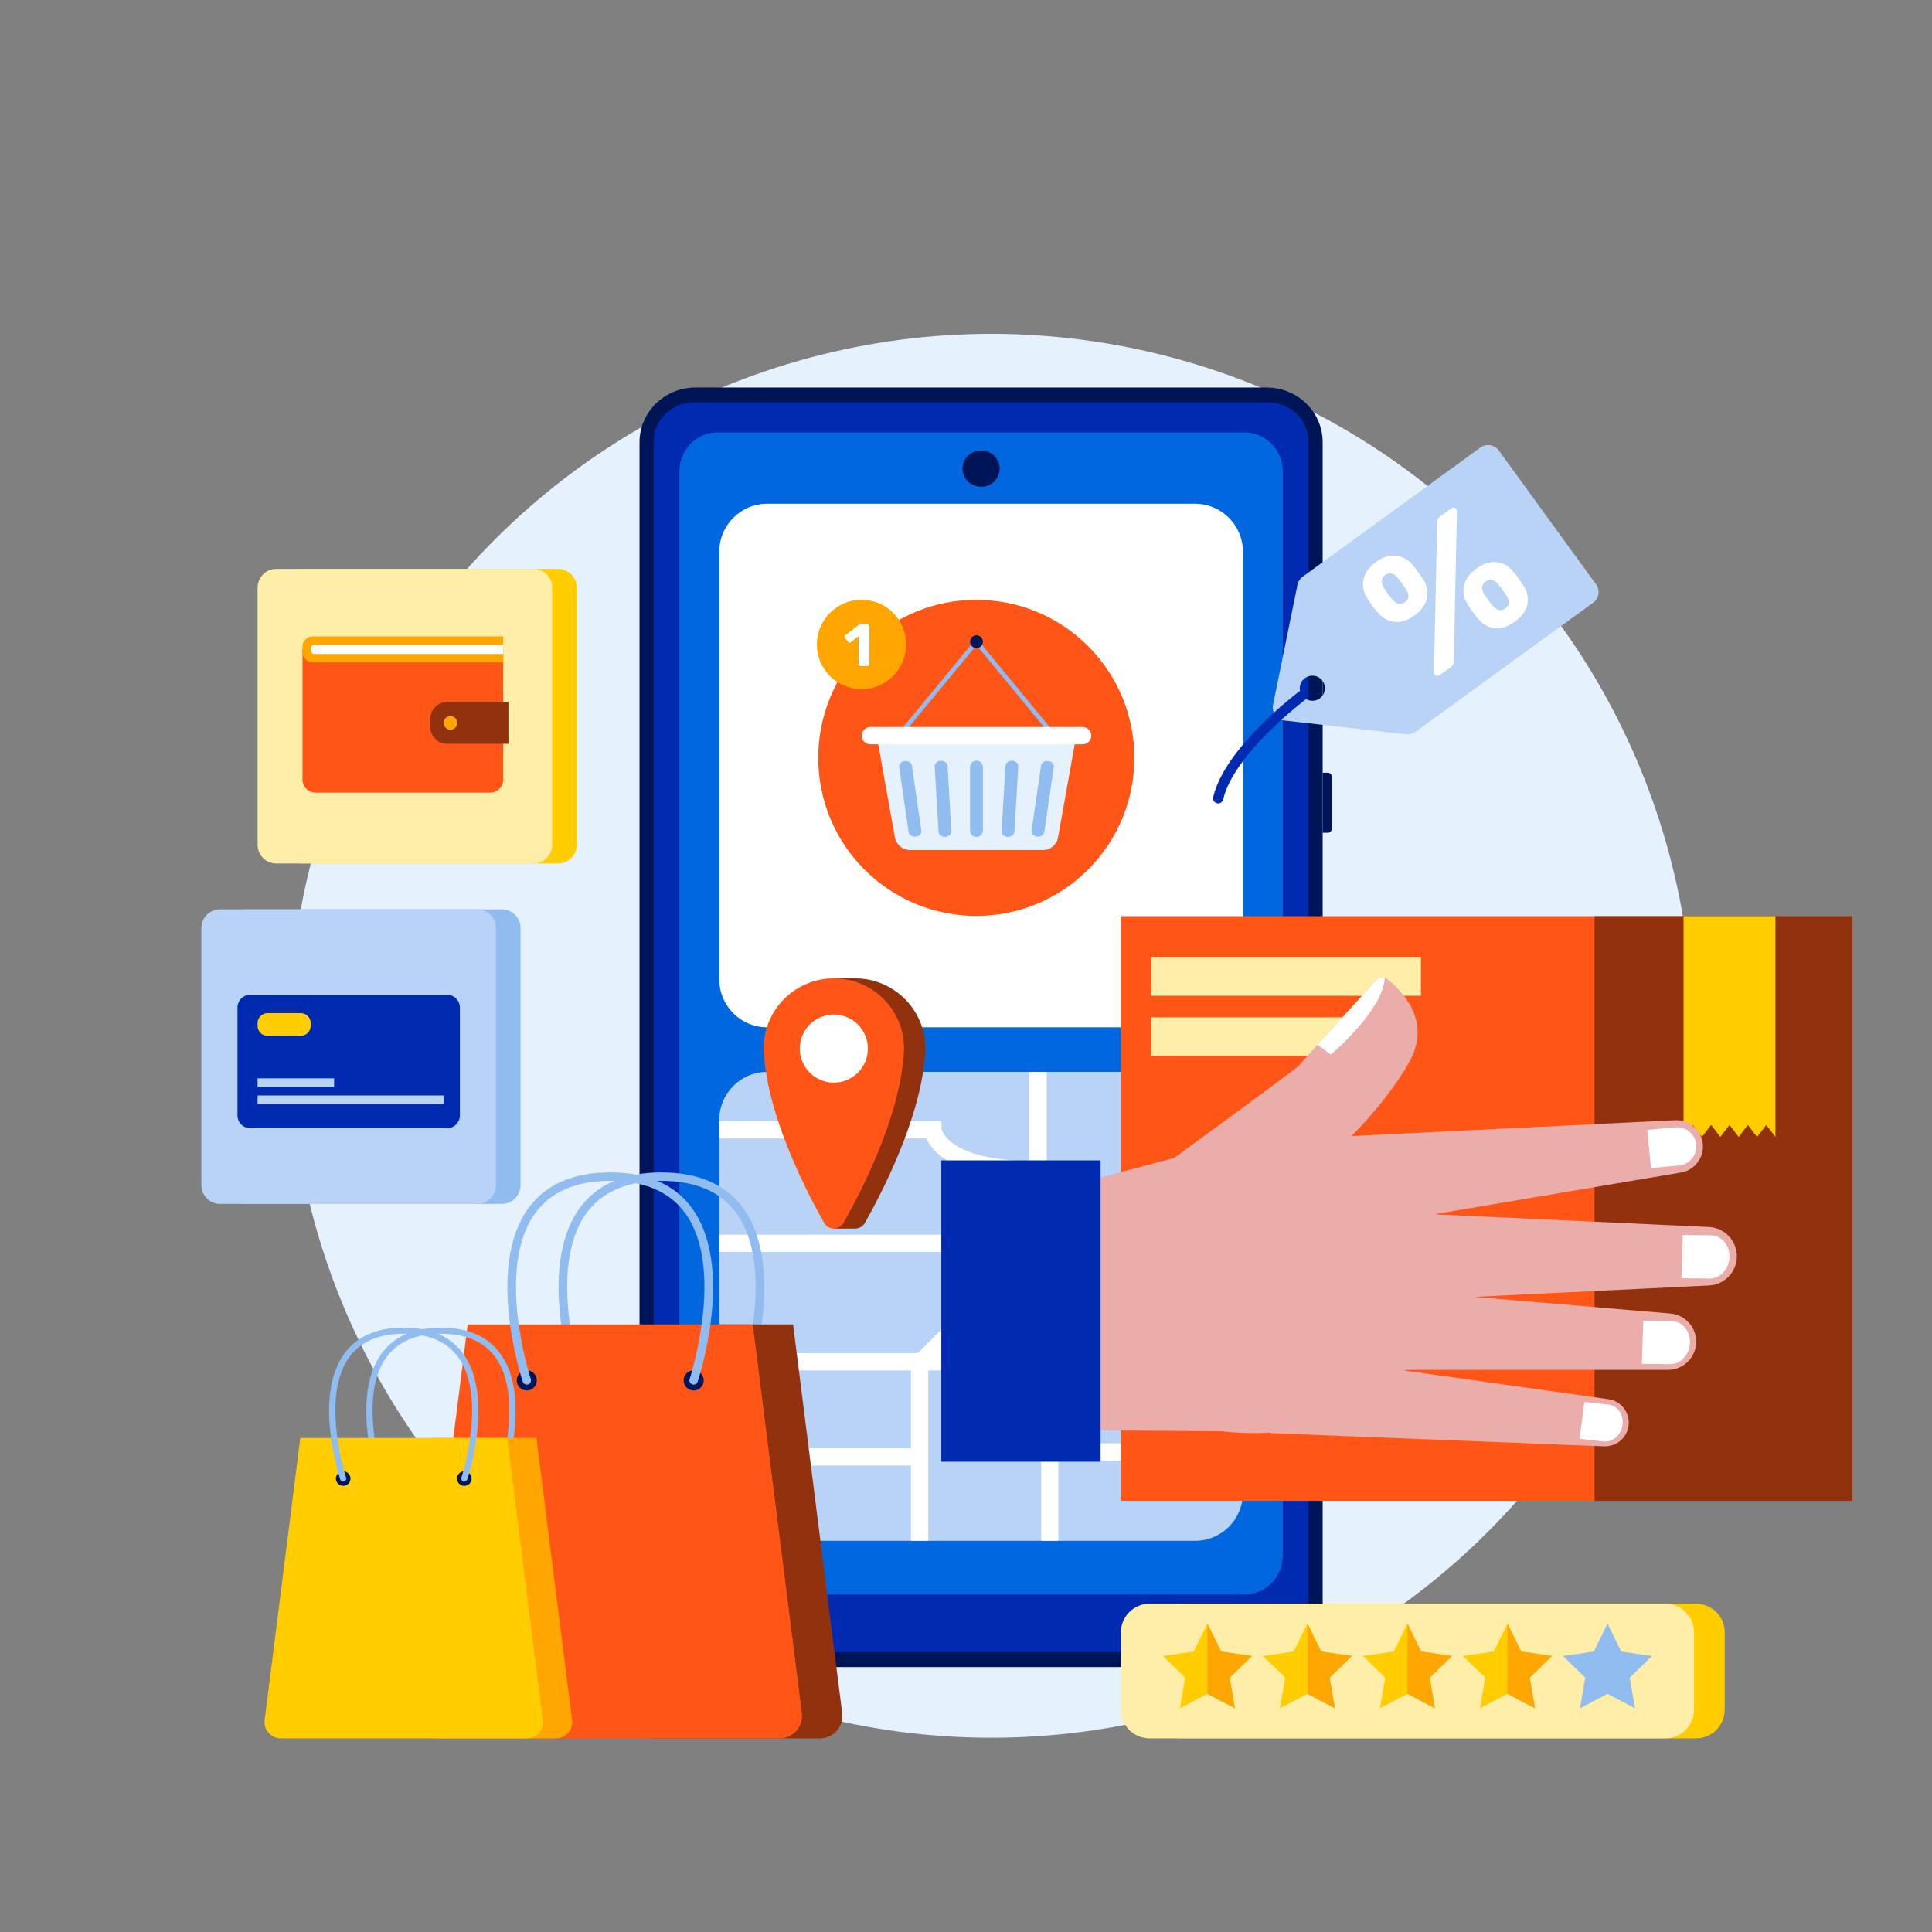
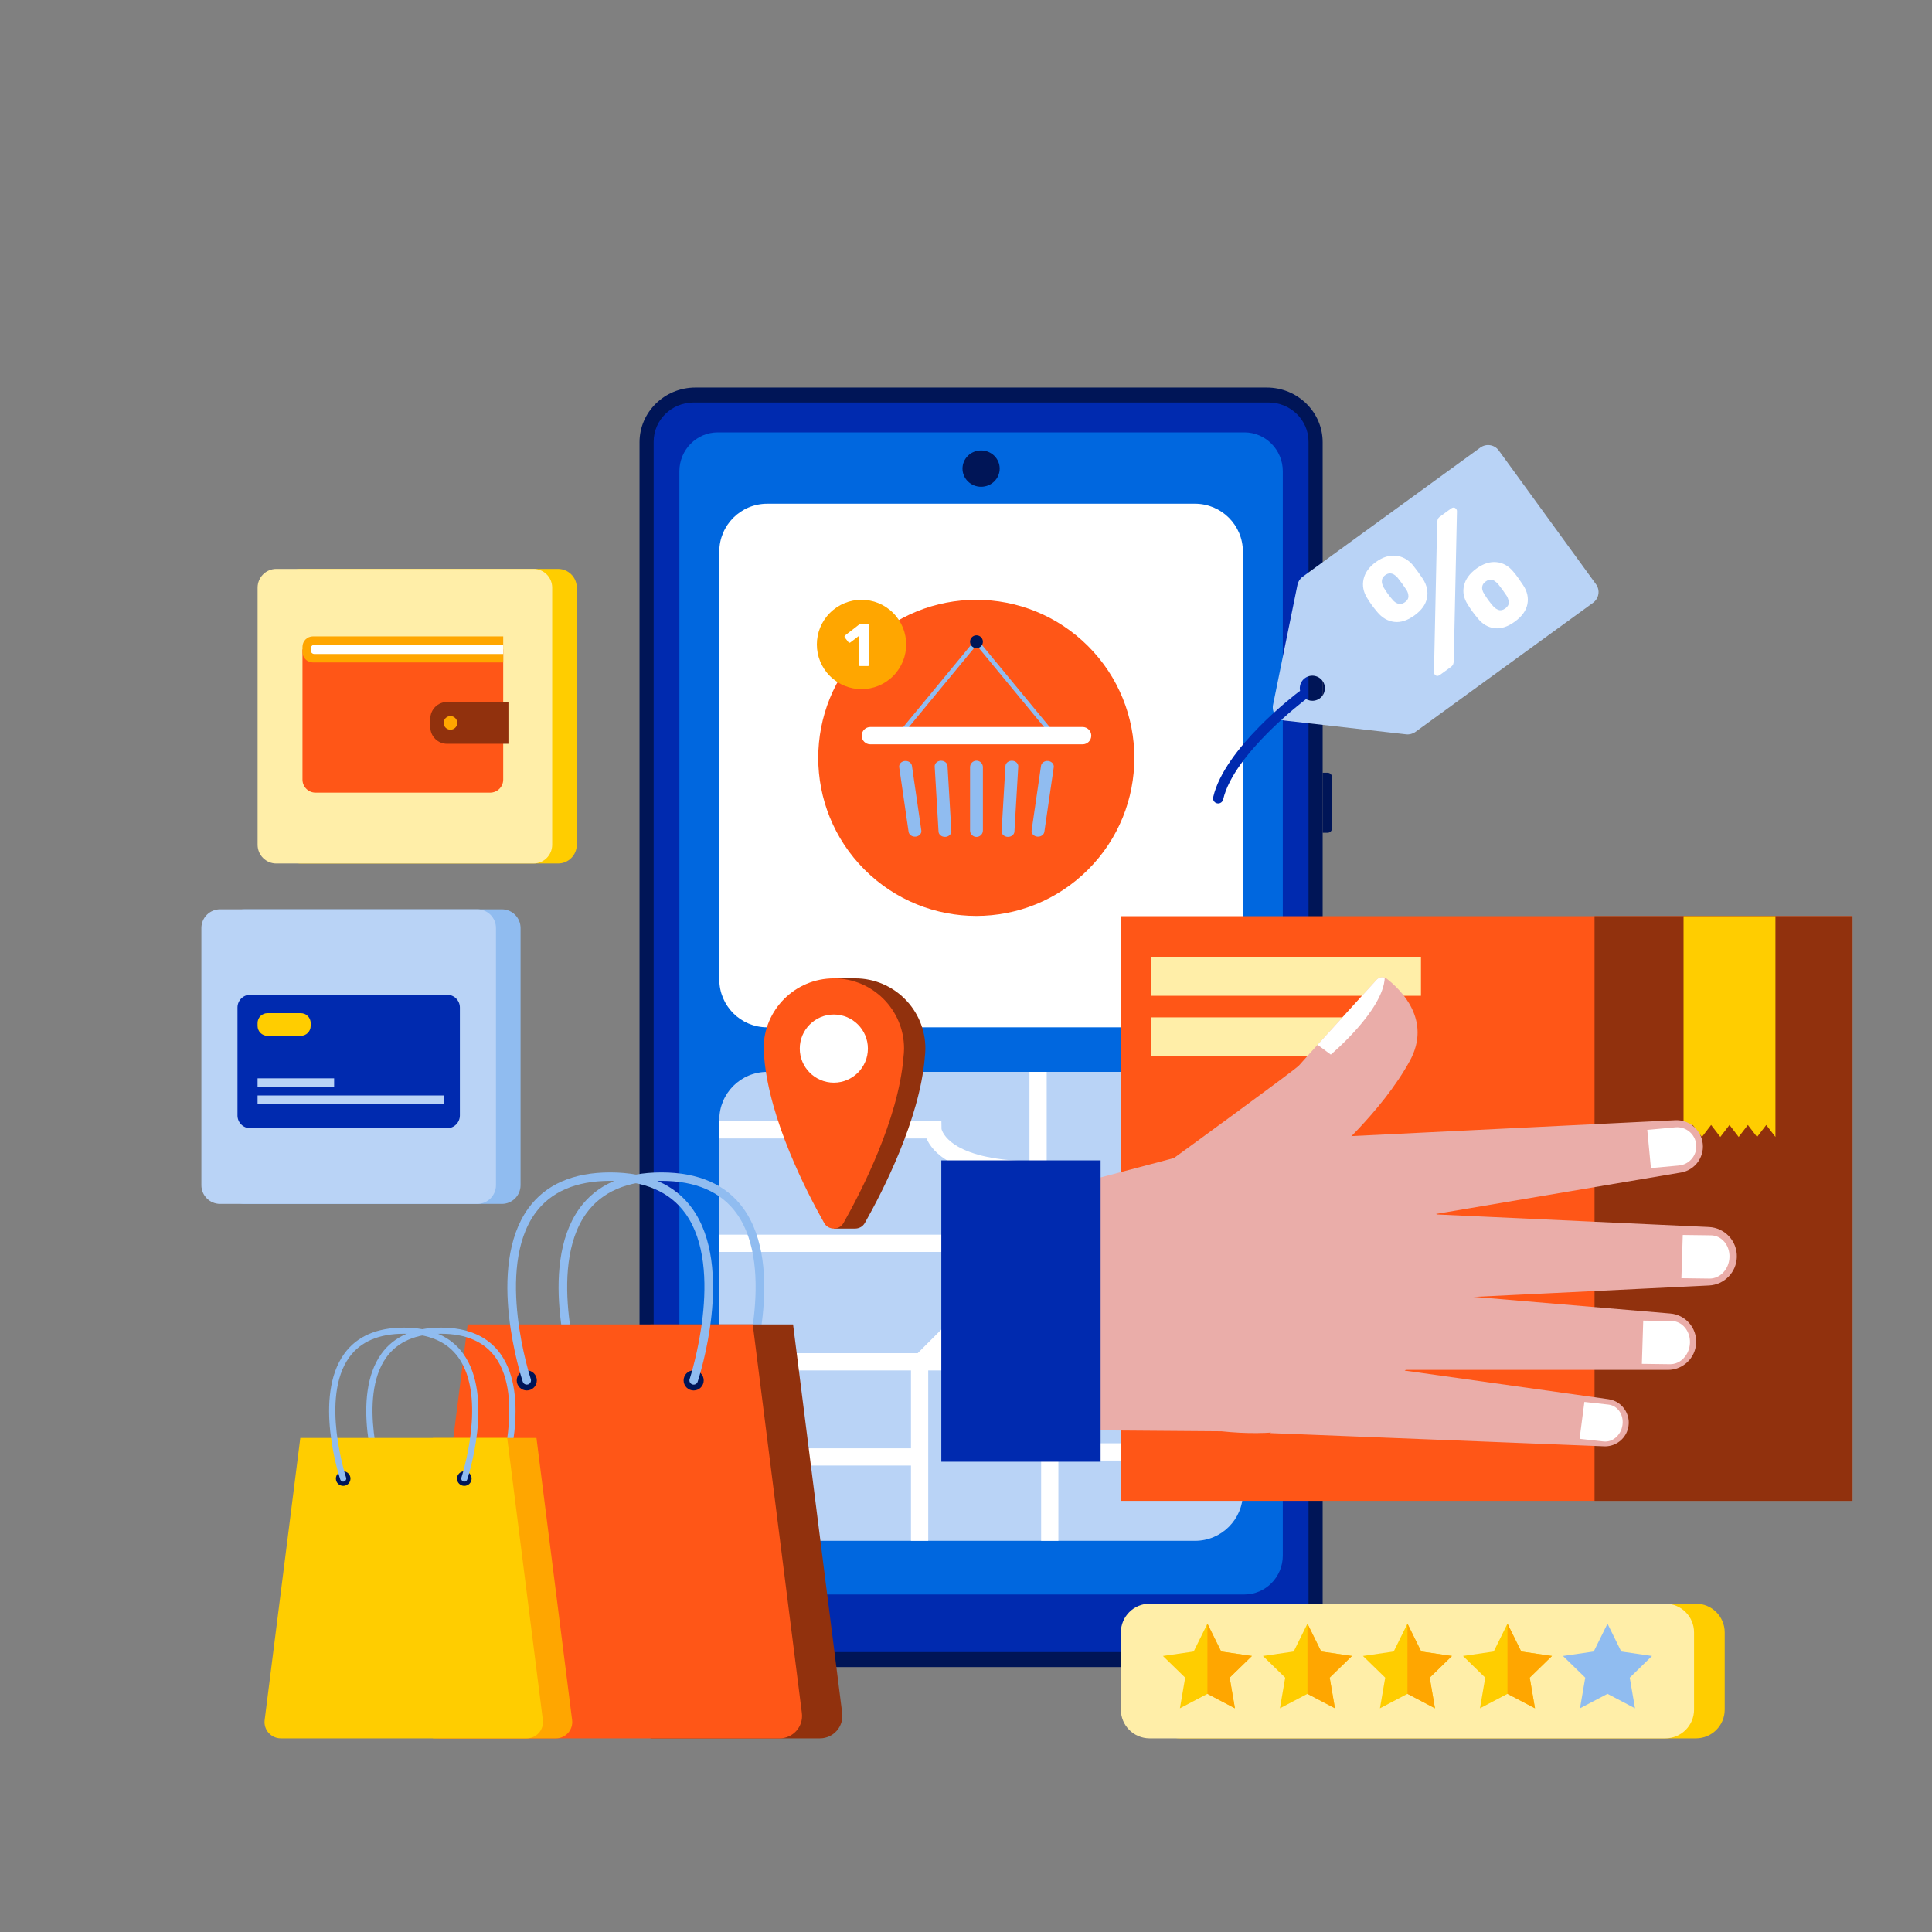
<svg xmlns="http://www.w3.org/2000/svg" xmlns:xlink="http://www.w3.org/1999/xlink" version="1.1" x="0px" y="0px" viewBox="0 0 1080 1080" style="enable-background:new 0 0 1080 1080;" xml:space="preserve">
  <rect x="0" y="0" width="1080" height="1080" fill="#808080" stroke="none" />
  <g id="BACKGROUND">
    <rect style="fill:transparent;" />
  </g>
  <g id="OBJECTS">
-     <ellipse transform="matrix(0.707 -0.707 0.707 0.707 -247.099 561.488)" style="fill:#E5F1FC;" cx="554.226" cy="579.019" rx="392.445" ry="392.445" />
    <g>
      <path style="fill:#001557;" d="M708.101,216.64H388.775c-17.272,0-31.274,13.685-31.274,30.567v654.137 c0,16.882,18.281,30.567,35.554,30.567H712.38c17.272,0,26.995-13.685,26.995-30.567V247.206 C739.375,230.325,725.373,216.64,708.101,216.64z" />
      <path style="fill:#002AAF;" d="M709.089,225.005H387.787c-12.363,0-22.386,9.796-22.386,21.88v654.781 c0,12.083,14.302,21.879,26.666,21.879h321.301c12.363,0,18.106-9.796,18.106-21.879V246.885 C731.474,234.801,721.452,225.005,709.089,225.005z" />
      <path style="fill:#0067DF;" d="M710.804,248.074c-3.886-3.936-9.256-6.371-15.186-6.371h-294.36c-5.931,0-11.3,2.435-15.187,6.371 c-3.886,3.936-6.29,9.375-6.29,15.381v606.111c0,6.007,2.404,11.445,6.29,15.381c3.887,3.937,9.256,6.371,15.187,6.371h294.36 c5.931,0,11.3-2.435,15.186-6.371c3.887-3.936,6.291-9.375,6.291-15.381V263.455C717.094,257.448,714.691,252.01,710.804,248.074z " />
      <path style="fill:#001557;" d="M558.831,261.954c0,5.611-4.653,10.159-10.394,10.159c-5.74,0-10.394-4.548-10.394-10.159 c0-5.61,4.654-10.158,10.394-10.158C554.178,251.796,558.831,256.344,558.831,261.954z" />
      <path style="fill:#001557;" d="M744.56,350.631v-33.523c0-0.578-0.397-1.046-0.887-1.046h-4.298v75.291h4.298 c0.49,0,0.887-0.468,0.887-1.046v-33.522c0-0.221-0.046-0.439-0.133-0.634l-1.095-2.444l1.095-2.444 C744.514,351.069,744.56,350.851,744.56,350.631z" />
      <path style="fill:#001557;" d="M742.153,431.975h-2.778v33.543h2.778c1.329,0,2.407-1.053,2.407-2.353v-28.838 C744.56,433.029,743.482,431.975,742.153,431.975z" />
    </g>
    <path style="fill:#FFFFFF;" d="M668.023,574.275h-239.17c-14.778,0-26.758-11.98-26.758-26.758v-239.17 c0-14.778,11.98-26.758,26.758-26.758h239.17c14.778,0,26.758,11.98,26.758,26.758v239.17 C694.781,562.295,682.801,574.275,668.023,574.275z" />
    <g>
      <defs>
        <path id="XMLID_1_" d="M668.023,861.331h-239.17c-14.778,0-26.758-11.98-26.758-26.758V625.95 c0-14.778,11.98-26.758,26.758-26.758h239.17c14.778,0,26.758,11.98,26.758,26.758v208.622 C694.781,849.351,682.801,861.331,668.023,861.331z" />
      </defs>
      <use xlink:href="#XMLID_1_" style="overflow:visible;fill:#B9D3F6;" />
      <clipPath id="XMLID_00000153683648024745141580000017973628500723785611_">
        <use xlink:href="#XMLID_1_" style="overflow:visible;" />
      </clipPath>
      <path style="clip-path:url(#XMLID_00000153683648024745141580000017973628500723785611_);fill:#FFFFFF;" d="M582.006,870.441 c3.258-0.787,6.473-1.681,9.64-2.685v-51.308h154.878c2.32-3.117,4.512-6.336,6.578-9.64H582.006V870.441z M526.63,756.43 l56.596-56.596h188.339c-0.712-3.256-1.533-6.471-2.462-9.64H585.116v-98.474c-3.172-0.842-6.386-1.576-9.64-2.202v59.586 c-44.503-0.88-48.886-16.79-49.151-18.004l-0.075-4.343H384.205c-3.21,3.07-6.278,6.287-9.194,9.64h142.911 c3.217,7.519,14.935,21.545,57.554,22.351v31.447H345.564c-0.929,3.169-1.749,6.384-2.461,9.64h226.489l-56.596,56.596H298.144 c0.588,3.253,1.288,6.467,2.091,9.64H509.24v43.535H319.431c2.178,3.31,4.482,6.528,6.918,9.64H509.24v49.886 c3.171,0.889,6.385,1.674,9.64,2.347V766.07h251.622c0.803-3.173,1.503-6.387,2.091-9.64H526.63z" />
    </g>
    <g>
      <path style="fill:#91310D;" d="M439.166,591.318c-0.223-1.692-0.377-3.405-0.377-5.157c0-17.521,27.328-39.256,27.328-39.256 h11.927c21.68,0,39.256,17.575,39.256,39.256c0,1.752-0.154,3.466-0.377,5.158l0.029,0.004 c-2.948,34.622-23.496,74.623-33.483,92.297c-1.204,2.132-3.353,3.182-5.492,3.16h-11.724c0,0-24.708-67.179-27.116-95.457 L439.166,591.318z" />
      <path style="fill:#FF5617;" d="M426.862,586.161c0-21.68,17.575-39.256,39.256-39.256c21.68,0,39.256,17.575,39.256,39.256 c0,1.752-0.155,3.466-0.377,5.158l0.029,0.004c-2.948,34.622-23.496,74.623-33.483,92.297c-2.384,4.219-8.466,4.219-10.849,0 c-9.987-17.674-30.535-57.675-33.483-92.297l0.029-0.004C427.016,589.626,426.862,587.914,426.862,586.161z" />
      <g>
        <path style="fill:#FFFFFF;" d="M447.077,586.161c0,10.516,8.525,19.041,19.041,19.041c10.516,0,19.041-8.525,19.041-19.041 c0-10.516-8.525-19.041-19.041-19.041C455.602,567.12,447.077,575.645,447.077,586.161z" />
      </g>
    </g>
    <g>
      <g>
        <path style="fill:#B9D3F6;" d="M725.291,326.908l-13.644,67.037c-0.867,4.26,2.104,8.347,6.424,8.837l67.975,7.711 c1.84,0.209,3.692-0.28,5.19-1.368l99.305-72.182c3.309-2.405,4.042-7.038,1.637-10.347l-54.332-74.748 c-2.405-3.309-7.038-4.042-10.347-1.636l-99.305,72.181C726.696,323.483,725.66,325.093,725.291,326.908z M739.29,380.605 c2.278,3.134,1.584,7.52-1.55,9.798c-3.134,2.278-7.52,1.584-9.798-1.55c-2.278-3.134-1.584-7.52,1.55-9.798 C732.625,376.778,737.012,377.472,739.29,380.605z" />
        <path style="fill:#FFFFFF;" d="M825.256,317.883c3.805-2.766,7.537-3.982,11.193-3.647c3.656,0.333,6.799,2.075,9.424,5.224 c1.154,1.353,2.117,2.59,2.89,3.715c0.774,1.122,1.695,2.476,2.762,4.061c2.24,3.429,3.003,6.941,2.287,10.539 c-0.715,3.595-3.058,6.837-7.03,9.724c-3.97,2.886-7.764,4.104-11.377,3.655c-3.614-0.45-6.707-2.269-9.277-5.458 c-1.232-1.465-2.25-2.748-3.051-3.85c-0.802-1.104-1.669-2.412-2.601-3.925c-2.239-3.429-2.941-6.946-2.102-10.546 C819.213,323.772,821.507,320.608,825.256,317.883z M811.01,284.367c1.269-0.922,2.303-0.832,3.105,0.272 c0.24,0.331,0.35,0.712,0.331,1.15l-1.781,83.475c-0.025,0.776-0.132,1.442-0.316,2c-0.186,0.555-0.664,1.114-1.437,1.676 l-5.874,4.269c-1.268,0.922-2.304,0.831-3.105-0.272c-0.241-0.331-0.351-0.715-0.331-1.15l1.781-83.475 c0.026-0.776,0.131-1.445,0.316-2c0.185-0.557,0.665-1.115,1.437-1.676L811.01,284.367z M830.488,325.081 c-0.881,0.64-1.459,1.354-1.73,2.141c-0.271,0.786-0.313,1.597-0.128,2.433c0.185,0.834,0.518,1.583,0.999,2.245 c0.812,1.348,1.599,2.546,2.361,3.595c0.761,1.047,1.638,2.138,2.63,3.271c0.818,1.007,1.825,1.728,3.027,2.163 c1.2,0.433,2.462,0.169,3.785-0.793c1.379-1.003,2.034-2.133,1.964-3.386c-0.071-1.257-0.431-2.449-1.083-3.576 c-0.826-1.254-1.621-2.405-2.382-3.452c-0.762-1.048-1.631-2.187-2.609-3.414c-0.591-0.582-1.227-1.111-1.909-1.584 c-0.681-0.474-1.439-0.705-2.271-0.689C832.311,324.05,831.427,324.398,830.488,325.081z M769.099,314.199 c3.751-2.727,7.463-3.908,11.14-3.546c3.676,0.362,6.855,2.096,9.536,5.206c1.097,1.393,2.045,2.641,2.848,3.745 c0.802,1.103,1.736,2.446,2.804,4.031c2.225,3.523,2.98,7.084,2.264,10.682c-0.715,3.595-3.03,6.817-6.946,9.663 c-3.971,2.887-7.764,4.104-11.377,3.655c-3.615-0.45-6.754-2.278-9.42-5.48c-1.234-1.465-2.251-2.748-3.052-3.851 c-0.802-1.104-1.669-2.412-2.6-3.925c-2.185-3.47-2.868-7.02-2.05-10.647C763.064,320.102,765.348,316.925,769.099,314.199z M774.39,321.478c-0.937,0.681-1.517,1.419-1.741,2.214c-0.223,0.794-0.242,1.608-0.058,2.444 c0.186,0.833,0.492,1.603,0.917,2.304c0.811,1.348,1.598,2.547,2.36,3.595c0.761,1.047,1.638,2.138,2.631,3.271 c0.817,1.008,1.824,1.728,3.026,2.164c1.2,0.433,2.49,0.148,3.869-0.853c1.323-0.962,1.964-2.081,1.922-3.356 c-0.043-1.277-0.416-2.459-1.123-3.546c-0.827-1.254-1.622-2.404-2.383-3.451c-0.762-1.048-1.631-2.187-2.608-3.415 c-0.535-0.622-1.16-1.16-1.868-1.613c-0.709-0.454-1.49-0.687-2.342-0.699C776.14,320.522,775.272,320.837,774.39,321.478z" />
      </g>
      <path style="fill:#002AAF;" d="M730.799,388.728c0.04,0.911-0.357,1.826-1.141,2.415c-0.4,0.3-39.999,30.243-45.912,55.774 c-0.356,1.539-1.893,2.497-3.431,2.141c-1.54-0.357-2.494-1.897-2.141-3.431c6.384-27.566,46.354-57.787,48.053-59.06 c1.263-0.947,3.055-0.691,4.003,0.574C730.589,387.617,730.775,388.172,730.799,388.728z" />
    </g>
    <g>
      <rect x="626.576" y="512.151" style="fill:#FF5617;" width="408.973" height="326.832" />
      <rect x="643.534" y="535.193" style="fill:#FFEEA8;" width="150.788" height="21.456" />
      <rect x="643.534" y="568.702" style="fill:#FFEEA8;" width="123.294" height="21.456" />
      <rect x="891.358" y="512.151" style="fill:#91310D;" width="144.19" height="326.832" />
      <polygon style="fill:#FFCD00;" points="941.113,512.151 941.113,635.549 946.249,628.862 951.385,635.549 956.522,628.862 961.658,635.549 966.794,628.862 971.93,635.549 977.066,628.862 982.202,635.549 987.338,628.862 992.474,635.549 992.474,512.151 " />
    </g>
    <g>
      <g>
        <path style="fill:#EAADA9;" d="M605.821,660.685l84.815-22.422c0,0,93.589,0,112.111,39.97 c18.523,39.97-9.449,133.657-119.91,121.86l-85.946-0.65L605.821,660.685z" />
        <path style="fill:#EAADA9;" d="M690.636,638.263l245.837-12.06c7.212-0.354,13.618,4.57,15.131,11.63l0,0 c1.758,8.205-3.68,16.219-11.954,17.617l-198.32,33.506L690.636,638.263z" />
        <path style="fill:#EAADA9;" d="M731.512,675.585l223.794,10.325c8.928,0.412,15.872,7.915,15.593,16.848v0 c-0.266,8.522-7.036,15.41-15.552,15.824l-219.11,10.652c-7.948,0.386-15.021-5.005-16.755-12.771l-4.684-20.976 C712.448,684.964,720.743,675.088,731.512,675.585z" />
        <path style="fill:#EAADA9;" d="M710.133,801.112l186.583,7.384c5.615,0.222,10.759-3.124,12.831-8.347l0,0 c3.163-7.973-1.973-16.803-10.466-17.995l-146.01-20.501c-4.391-0.617-8.799,1.006-11.743,4.322L710.133,801.112z" />
        <path style="fill:#EAADA9;" d="M773.176,765.776h159.218c8.389,0,15.313-6.562,15.764-14.939v0 c0.458-8.517-5.932-15.858-14.432-16.578l-174.168-14.752L773.176,765.776z" />
        <path style="fill:#EAADA9;" d="M656.234,647.358c0,0,68.198-49.607,69.931-51.773c1.481-1.852,33.973-37.562,43.391-47.908 c1.499-1.647,4.004-1.853,5.761-0.484c7.63,5.949,25.254,22.973,12.807,45.792c-15.598,28.597-45.495,54.373-45.495,54.373 H656.234z" />
        <path style="fill:#FFFFFF;" d="M948.206,639.87c-0.541-5.898-5.76-10.241-11.658-9.7l-15.716,1.44l2.038,21.35l15.635-1.433 C944.404,650.987,948.747,645.767,948.206,639.87z" />
        <path style="fill:#FFFFFF;" d="M966.785,702.784c0.234-6.672-4.383-12.144-10.312-12.221l-15.798-0.206l-0.765,24.164 l15.717,0.205C961.556,714.803,966.552,709.457,966.785,702.784z" />
        <path style="fill:#FFFFFF;" d="M944.688,750.662c0.234-6.673-4.383-12.144-10.312-12.222l-15.798-0.206l-0.766,24.164 l15.717,0.205C939.459,762.681,944.454,757.334,944.688,750.662z" />
        <path style="fill:#FFFFFF;" d="M906.987,796.511c0.761-5.691-2.731-10.762-7.799-11.326l-13.504-1.503l-2.685,20.617 l13.435,1.496C901.502,806.359,906.227,802.202,906.987,796.511z" />
        <path style="fill:#FFFFFF;" d="M769.556,547.677c-6.173,6.781-22.26,24.46-33.029,36.358l7.402,5.483 c0,0,29.354-24.627,30.167-42.976C772.527,545.994,770.733,546.383,769.556,547.677z" />
      </g>
      <rect x="526.206" y="648.661" style="fill:#002AAF;" width="89.039" height="168.447" />
    </g>
    <g>
      <path style="fill:#90BCF0;" d="M323.093,774.018c-0.99,0-1.911-0.628-2.24-1.618c-0.86-2.593-20.777-63.868,3.077-96.909 c9.629-13.338,25.041-20.101,45.808-20.101c20.767,0,36.179,6.763,45.808,20.101c23.855,33.041,3.937,94.316,3.077,96.909 c-0.41,1.237-1.746,1.907-2.982,1.497c-1.237-0.41-1.907-1.745-1.498-2.982c0.203-0.612,20.018-61.589-2.428-92.668 c-8.693-12.035-22.815-18.137-41.977-18.137c-19.165,0-33.29,6.105-41.982,18.144c-22.456,31.104-2.626,92.048-2.424,92.66 c0.41,1.237-0.26,2.573-1.497,2.983C323.59,773.979,323.339,774.018,323.093,774.018z" />
      <path style="fill:#91310D;" d="M458.341,971.759h-94.687v-231.4h79.677l27.46,217.279 C471.737,965.132,465.895,971.759,458.341,971.759z" />
      <path style="fill:#FF5617;" d="M448.253,957.638l-27.459-217.279h-79.677H261.44L233.98,957.638 c-0.947,7.495,4.895,14.121,12.449,14.121h94.687h94.687C443.358,971.759,449.2,965.132,448.253,957.638z" />
      <path style="fill:#001557;" d="M300.09,771.658c0,3.103-2.516,5.619-5.619,5.619c-3.103,0-5.619-2.516-5.619-5.619 s2.516-5.619,5.619-5.619C297.574,766.039,300.09,768.554,300.09,771.658z" />
      <circle style="fill:#001557;" cx="387.762" cy="771.658" r="5.619" />
      <path style="fill:#90BCF0;" d="M294.471,774.018c-0.99,0-1.911-0.628-2.24-1.618c-0.859-2.593-20.777-63.868,3.077-96.909 c9.629-13.338,25.041-20.101,45.808-20.101c20.767,0,36.179,6.763,45.808,20.101c23.855,33.041,3.937,94.316,3.077,96.909 c-0.41,1.237-1.746,1.907-2.982,1.497c-1.238-0.41-1.907-1.745-1.498-2.982c0.203-0.612,20.018-61.589-2.428-92.668 c-8.692-12.035-22.815-18.137-41.977-18.137c-19.165,0-33.29,6.105-41.982,18.144c-22.456,31.104-2.626,92.048-2.424,92.66 c0.41,1.237-0.26,2.573-1.497,2.983C294.967,773.979,294.717,774.018,294.471,774.018z" />
    </g>
    <g>
      <path style="fill:#90BCF0;" d="M212.62,828.243c-0.719,0-1.387-0.456-1.626-1.174c-0.624-1.882-15.08-46.354,2.233-70.334 c6.988-9.68,18.174-14.589,33.246-14.589s26.258,4.908,33.246,14.589c17.313,23.98,2.857,68.452,2.233,70.334 c-0.298,0.898-1.267,1.384-2.164,1.087c-0.898-0.298-1.384-1.267-1.087-2.164c0.147-0.444,14.528-44.699-1.762-67.256 c-6.309-8.735-16.559-13.164-30.466-13.164c-13.91,0-24.161,4.431-30.469,13.169c-16.298,22.574-1.906,66.806-1.759,67.25 c0.298,0.898-0.189,1.867-1.087,2.165C212.98,828.215,212.799,828.243,212.62,828.243z" />
      <path style="fill:#FFA600;" d="M310.78,971.759h-68.722V803.814h57.827l19.929,157.696 C320.502,966.95,316.262,971.759,310.78,971.759z" />
      <path style="fill:#FFCD00;" d="M303.458,961.51l-19.929-157.696h-57.827h-57.827L147.944,961.51 c-0.688,5.44,3.552,10.249,9.035,10.249h68.722h68.722C299.905,971.759,304.145,966.95,303.458,961.51z" />
      <path style="fill:#001557;" d="M195.925,826.53c0,2.252-1.826,4.078-4.078,4.078c-2.252,0-4.078-1.826-4.078-4.078 s1.826-4.078,4.078-4.078C194.099,822.452,195.925,824.278,195.925,826.53z" />
      <path style="fill:#001557;" d="M255.477,826.53c0,2.252,1.826,4.078,4.078,4.078c2.252,0,4.078-1.826,4.078-4.078 s-1.826-4.078-4.078-4.078C257.303,822.452,255.477,824.278,255.477,826.53z" />
      <path style="fill:#90BCF0;" d="M191.847,828.243c-0.719,0-1.387-0.456-1.626-1.174c-0.624-1.882-15.08-46.354,2.233-70.334 c6.988-9.68,18.174-14.589,33.246-14.589s26.258,4.908,33.246,14.589c17.313,23.98,2.857,68.452,2.234,70.334 c-0.298,0.898-1.267,1.384-2.164,1.087c-0.898-0.298-1.384-1.267-1.087-2.164c0.147-0.444,14.528-44.699-1.762-67.256 c-6.309-8.735-16.559-13.164-30.466-13.164c-13.91,0-24.161,4.431-30.469,13.169c-16.298,22.574-1.906,66.806-1.759,67.25 c0.298,0.898-0.189,1.867-1.087,2.165C192.207,828.215,192.025,828.243,191.847,828.243z" />
    </g>
    <g>
      <path style="fill:#FFCD00;" d="M311.961,482.699H168.205c-5.775,0-10.457-4.682-10.457-10.457V328.485 c0-5.775,4.682-10.457,10.457-10.457h143.756c5.775,0,10.457,4.682,10.457,10.457v143.757 C322.418,478.017,317.736,482.699,311.961,482.699z" />
      <path style="fill:#FFEEA8;" d="M298.217,482.699H154.46c-5.775,0-10.457-4.682-10.457-10.457V328.485 c0-5.775,4.682-10.457,10.457-10.457h143.757c5.775,0,10.457,4.682,10.457,10.457v143.757 C308.673,478.017,303.992,482.699,298.217,482.699z" />
      <g>
        <path style="fill:#FF5617;" d="M169.09,363.024v72.773c0,4.028,3.265,7.293,7.293,7.293h97.624c4.028,0,7.293-3.265,7.293-7.293 v-72.773H169.09z" />
        <path style="fill:#FFA600;" d="M281.301,370.317H174.943c-3.232,0-5.852-2.62-5.852-5.852v-2.882c0-3.232,2.62-5.852,5.852-5.852 h106.359V370.317z" />
        <path style="fill:#FFFFFF;" d="M281.301,365.598H175.755c-1.141,0-2.065-0.925-2.065-2.065v-1.017 c0-1.141,0.925-2.065,2.065-2.065h105.547V365.598z" />
        <path style="fill:#91310D;" d="M284.218,415.793h-34.293c-5.181,0-9.381-4.2-9.381-9.381v-4.62c0-5.181,4.2-9.381,9.381-9.381 h34.293V415.793z" />
        <path style="fill:#FFA600;" d="M255.614,404.103c0,2.103-1.705,3.807-3.808,3.807c-2.103,0-3.807-1.705-3.807-3.807 c0-2.103,1.705-3.808,3.807-3.808C253.909,400.295,255.614,402,255.614,404.103z" />
      </g>
    </g>
    <g>
      <path style="fill:#90BCF0;" d="M280.54,672.984H136.783c-5.775,0-10.457-4.682-10.457-10.457V518.77 c0-5.775,4.682-10.457,10.457-10.457H280.54c5.775,0,10.457,4.682,10.457,10.457v143.757 C290.997,668.302,286.315,672.984,280.54,672.984z" />
      <path style="fill:#B9D3F6;" d="M266.796,672.984H123.039c-5.775,0-10.457-4.682-10.457-10.457V518.77 c0-5.775,4.682-10.457,10.457-10.457h143.757c5.775,0,10.457,4.682,10.457,10.457v143.757 C277.252,668.302,272.571,672.984,266.796,672.984z" />
      <g>
        <path style="fill:#002AAF;" d="M249.933,556.073H139.901c-3.946,0-7.145,3.199-7.145,7.145v60.318 c0,3.946,3.199,7.145,7.145,7.145h110.032c3.946,0,7.145-3.199,7.145-7.145v-60.318 C257.079,559.273,253.88,556.073,249.933,556.073z" />
        <path style="fill:#FFCD00;" d="M168.147,579.019h-18.636c-3.051,0-5.525-2.474-5.525-5.525v-1.612 c0-3.052,2.474-5.525,5.525-5.525h18.635c3.052,0,5.525,2.474,5.525,5.525v1.612 C173.672,576.545,171.198,579.019,168.147,579.019z" />
        <rect x="143.986" y="602.79" style="fill:#B9D3F6;" width="42.793" height="4.845" />
        <rect x="143.986" y="612.37" style="fill:#B9D3F6;" width="104.213" height="4.845" />
      </g>
    </g>
    <g>
      <path style="fill:#FFCD00;" d="M948.065,971.759H659.763c-8.866,0-16.053-7.187-16.053-16.053v-43.177 c0-8.866,7.187-16.053,16.053-16.053h288.301c8.866,0,16.053,7.187,16.053,16.053v43.177 C964.117,964.572,956.93,971.759,948.065,971.759z" />
      <path style="fill:#FFEEA8;" d="M930.93,971.759H642.629c-8.866,0-16.053-7.187-16.053-16.053v-43.177 c0-8.866,7.187-16.053,16.053-16.053H930.93c8.866,0,16.053,7.187,16.053,16.053v43.177 C946.983,964.572,939.796,971.759,930.93,971.759z" />
      <g>
        <polygon style="fill:#FFCD00;" points="674.958,946.865 690.334,954.949 687.397,937.828 699.836,925.703 682.646,923.205 674.958,907.628 667.271,923.205 650.08,925.703 662.519,937.828 659.583,954.949 " />
        <polygon style="fill:#FFA600;" points="690.334,954.949 687.397,937.828 699.836,925.703 682.646,923.205 674.958,907.628 674.958,946.865 " />
      </g>
      <g>
        <polygon style="fill:#FFCD00;" points="730.869,946.865 746.244,954.949 743.308,937.828 755.747,925.703 738.557,923.205 730.869,907.628 723.181,923.205 705.991,925.703 718.43,937.828 715.493,954.949 " />
        <polygon style="fill:#FFA600;" points="746.244,954.949 743.308,937.828 755.747,925.703 738.557,923.205 730.869,907.628 730.869,946.865 " />
      </g>
      <g>
        <polygon style="fill:#FFCD00;" points="786.779,946.865 802.155,954.949 799.218,937.828 811.657,925.703 794.467,923.205 786.779,907.628 779.092,923.205 761.901,925.703 774.34,937.828 771.404,954.949 " />
        <polygon style="fill:#FFA600;" points="802.155,954.949 799.218,937.828 811.657,925.703 794.467,923.205 786.779,907.628 786.779,946.865 " />
      </g>
      <g>
        <polygon style="fill:#FFCD00;" points="842.69,946.865 858.065,954.949 855.129,937.828 867.568,925.703 850.378,923.205 842.69,907.628 835.002,923.205 817.812,925.703 830.251,937.828 827.315,954.949 " />
        <polygon style="fill:#FFA600;" points="858.065,954.949 855.129,937.828 867.568,925.703 850.378,923.205 842.69,907.628 842.69,946.865 " />
      </g>
      <polygon style="fill:#90BCF0;" points="898.601,946.865 913.976,954.949 911.039,937.828 923.478,925.703 906.288,923.205 898.601,907.628 890.913,923.205 873.722,925.703 886.161,937.828 883.225,954.949 " />
    </g>
    <g>
      <g>
        <ellipse transform="matrix(0.707 -0.707 0.707 0.707 -139.681 510.062)" style="fill:#FF5617;" cx="545.858" cy="423.641" rx="88.367" ry="88.367" />
        <g>
          <path style="fill:#90BCF0;" d="M588.352,411.453c-0.351,0-0.699-0.151-0.941-0.443l-41.553-50.371l-41.553,50.371 c-0.428,0.519-1.196,0.593-1.715,0.164c-0.519-0.428-0.593-1.196-0.164-1.715l42.492-51.51c0.231-0.28,0.576-0.443,0.94-0.443 c0.364,0,0.708,0.163,0.939,0.443l42.493,51.51c0.428,0.519,0.354,1.287-0.165,1.715 C588.899,411.362,588.624,411.453,588.352,411.453z" />
          <path style="fill:#001557;" d="M549.447,358.725c0,1.982-1.607,3.589-3.589,3.589s-3.589-1.607-3.589-3.589 c0-1.982,1.607-3.589,3.589-3.589S549.447,356.743,549.447,358.725z" />
-           <path style="fill:#E5F1FC;" d="M545.858,411.238h-55.772l10.173,56.849c0.735,4.105,4.305,7.093,8.475,7.093h37.124h37.124 c4.17,0,7.741-2.988,8.475-7.093l10.173-56.849H545.858z" />
          <path style="fill:#FFFFFF;" d="M605.185,416.081H486.532c-2.675,0-4.843-2.168-4.843-4.843l0,0c0-2.674,2.168-4.843,4.843-4.843 h118.653c2.675,0,4.843,2.168,4.843,4.843l0,0C610.028,413.913,607.86,416.081,605.185,416.081z" />
          <path style="fill:#90BCF0;" d="M545.858,467.846L545.858,467.846c-1.982,0-3.589-1.607-3.589-3.589v-35.432 c0-1.982,1.607-3.589,3.589-3.589l0,0c1.982,0,3.589,1.607,3.589,3.589v35.432C549.447,466.24,547.841,467.846,545.858,467.846z " />
          <path style="fill:#90BCF0;" d="M528.412,467.819L528.412,467.819c-1.979,0.087-3.666-1.23-3.767-2.941l-2.143-36.356 c-0.101-1.712,1.422-3.17,3.401-3.258l0,0c1.98-0.087,3.666,1.23,3.767,2.941l2.143,36.356 C531.915,466.273,530.392,467.731,528.412,467.819z" />
          <path style="fill:#90BCF0;" d="M511.917,467.68L511.917,467.68c-1.967,0.214-3.761-0.992-4.008-2.692l-5.248-36.119 c-0.247-1.701,1.147-3.253,3.113-3.466l0,0c1.967-0.214,3.761,0.992,4.008,2.692l5.248,36.119 C515.278,465.914,513.884,467.466,511.917,467.68z" />
          <path style="fill:#90BCF0;" d="M563.304,467.819L563.304,467.819c1.98,0.087,3.666-1.23,3.767-2.941l2.143-36.356 c0.101-1.712-1.422-3.17-3.402-3.258l0,0c-1.979-0.087-3.666,1.23-3.767,2.941l-2.143,36.356 C559.802,466.273,561.325,467.731,563.304,467.819z" />
          <path style="fill:#90BCF0;" d="M579.799,467.68L579.799,467.68c1.967,0.214,3.761-0.992,4.008-2.692l5.248-36.119 c0.247-1.701-1.147-3.253-3.113-3.466l0,0c-1.967-0.214-3.761,0.992-4.008,2.692l-5.248,36.119 C576.439,465.914,577.833,467.466,579.799,467.68z" />
        </g>
      </g>
      <g>
        <ellipse transform="matrix(0.707 -0.707 0.707 0.707 -113.65 446.12)" style="fill:#FFA600;" cx="481.689" cy="360.248" rx="24.973" ry="24.973" />
        <path style="fill:#FFFFFF;" d="M480.789,372.336c-0.223,0-0.417-0.083-0.585-0.25c-0.167-0.167-0.25-0.362-0.25-0.584v-15.893 l-4.574,3.506c-0.2,0.156-0.406,0.212-0.618,0.167c-0.212-0.044-0.396-0.167-0.551-0.367l-1.97-2.571 c-0.134-0.201-0.184-0.417-0.15-0.651c0.033-0.234,0.161-0.417,0.384-0.551l7.679-5.943c0.133-0.089,0.262-0.15,0.384-0.184 c0.122-0.033,0.261-0.05,0.417-0.05h4.174c0.245,0,0.445,0.078,0.601,0.234c0.156,0.156,0.234,0.356,0.234,0.601v21.703 c0,0.223-0.078,0.417-0.234,0.584c-0.156,0.167-0.356,0.25-0.601,0.25H480.789z" />
      </g>
    </g>
  </g>
</svg>